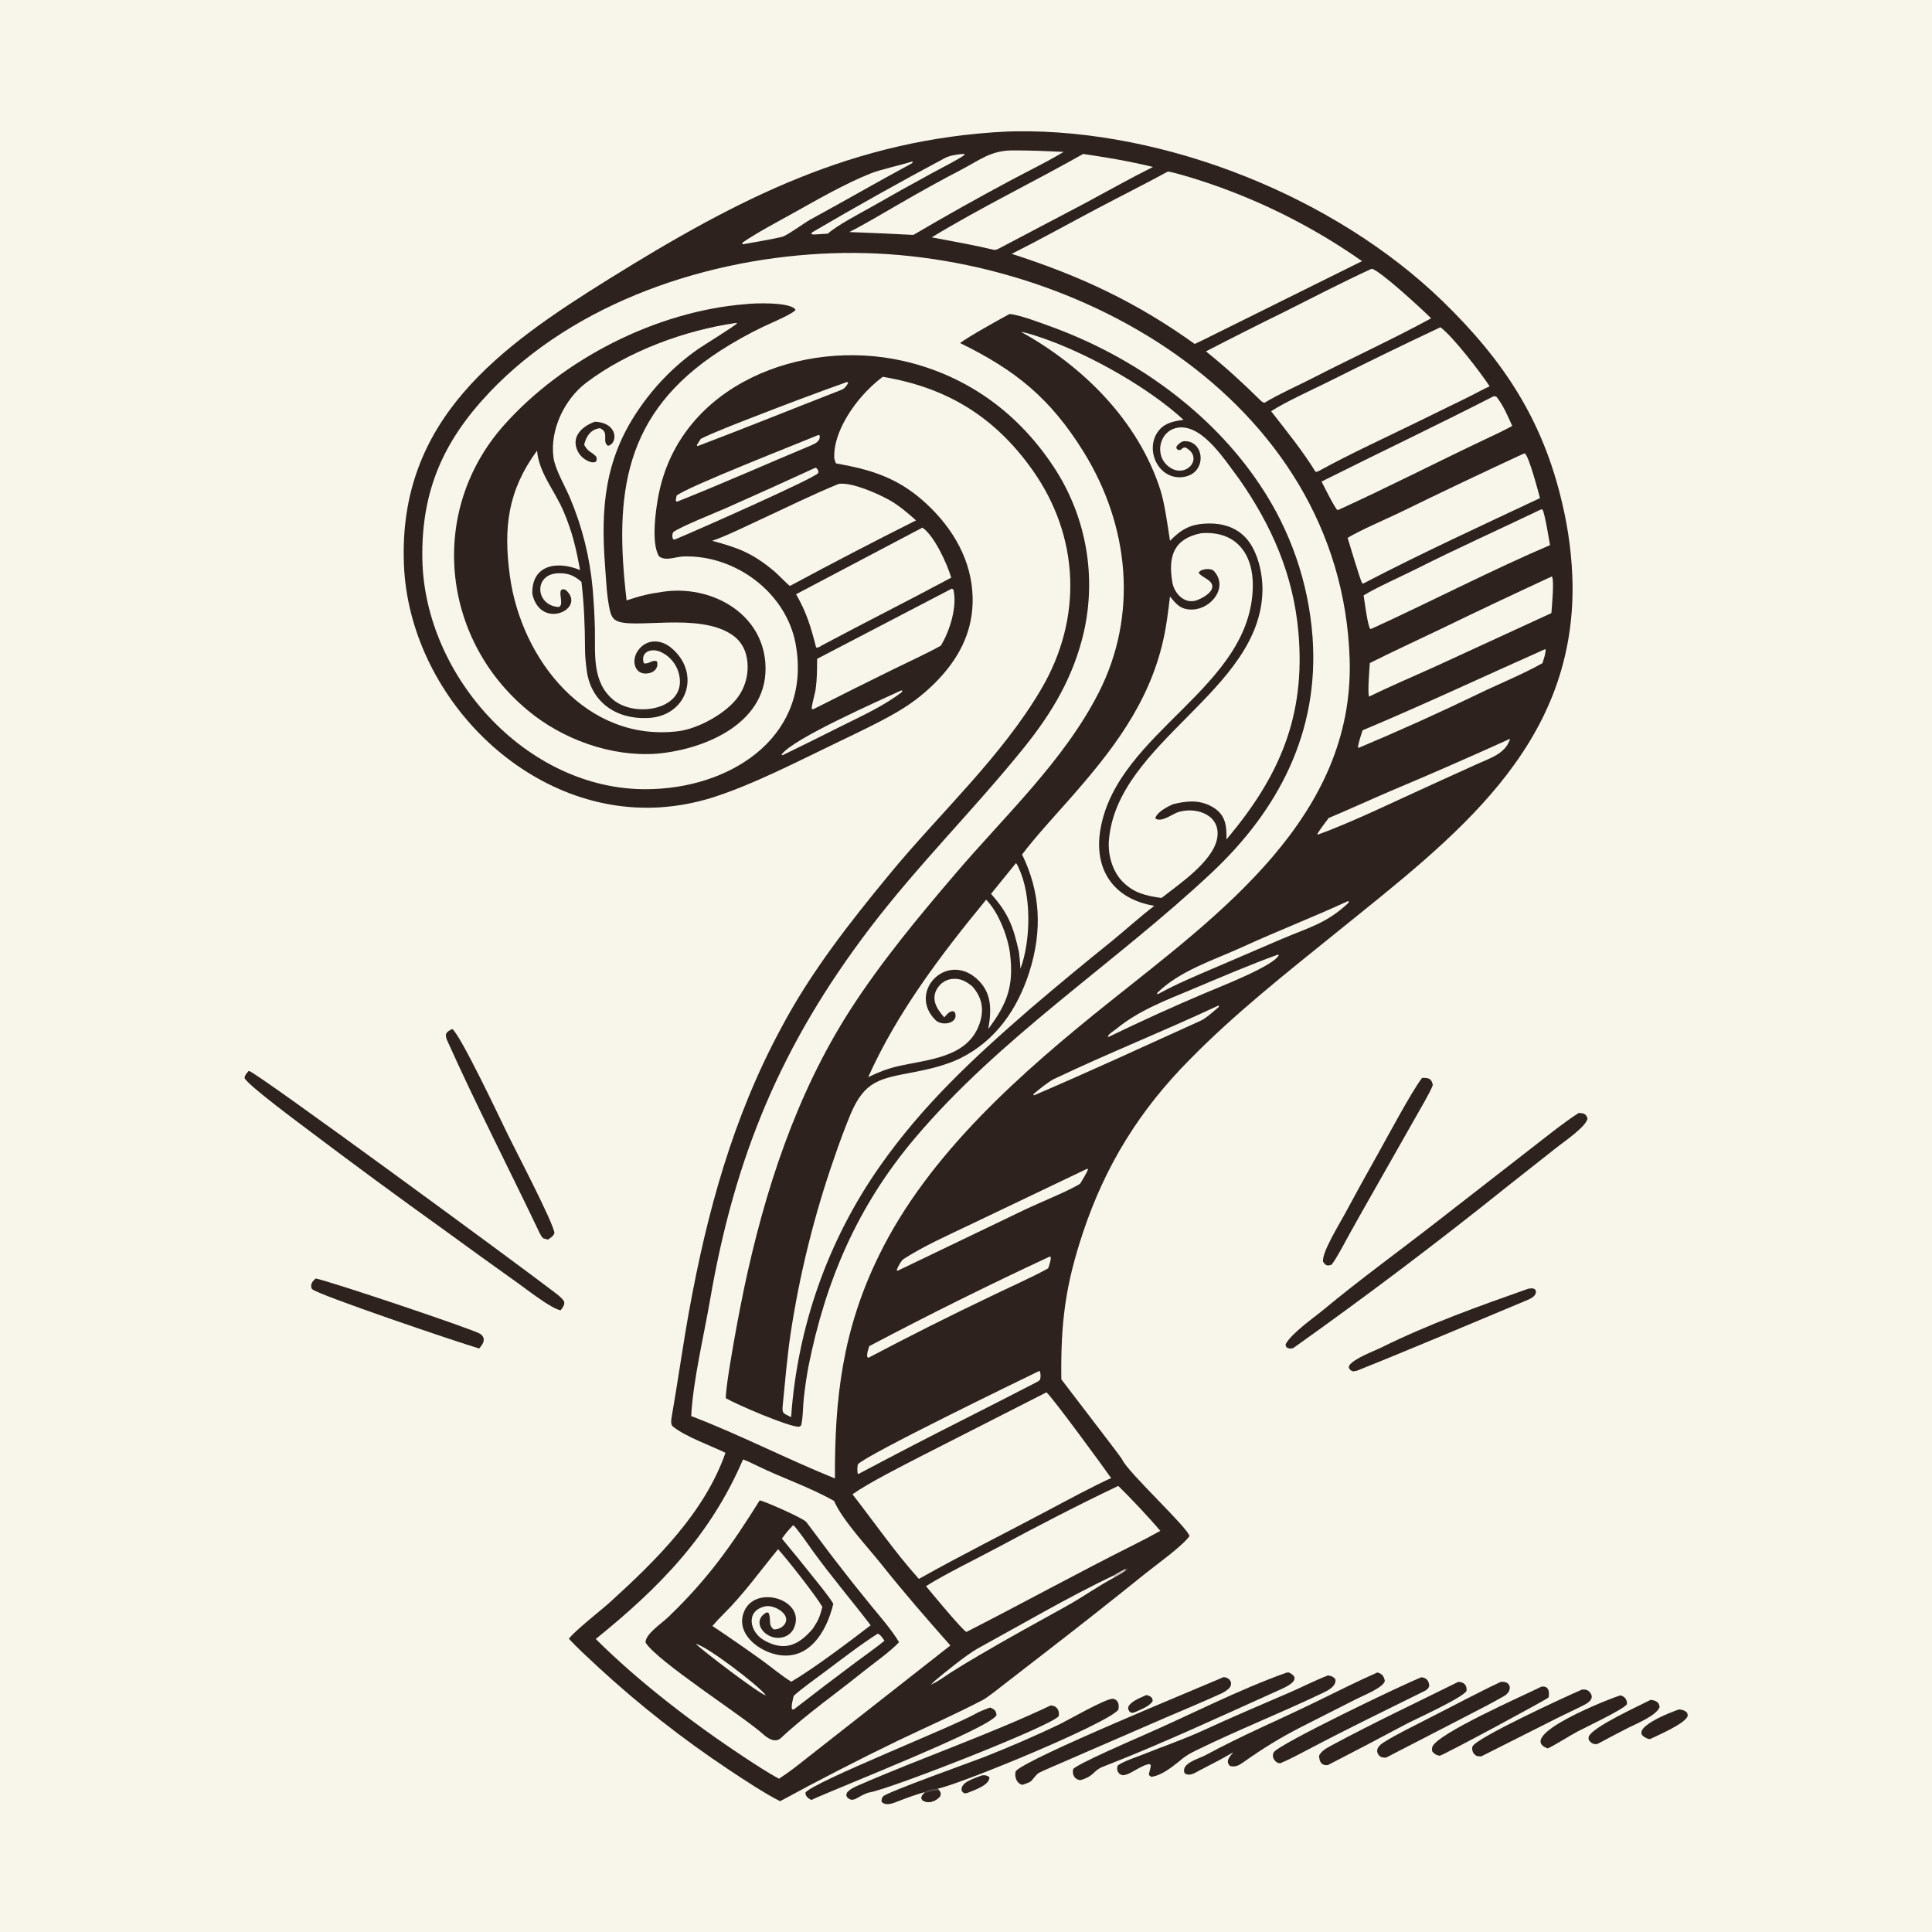
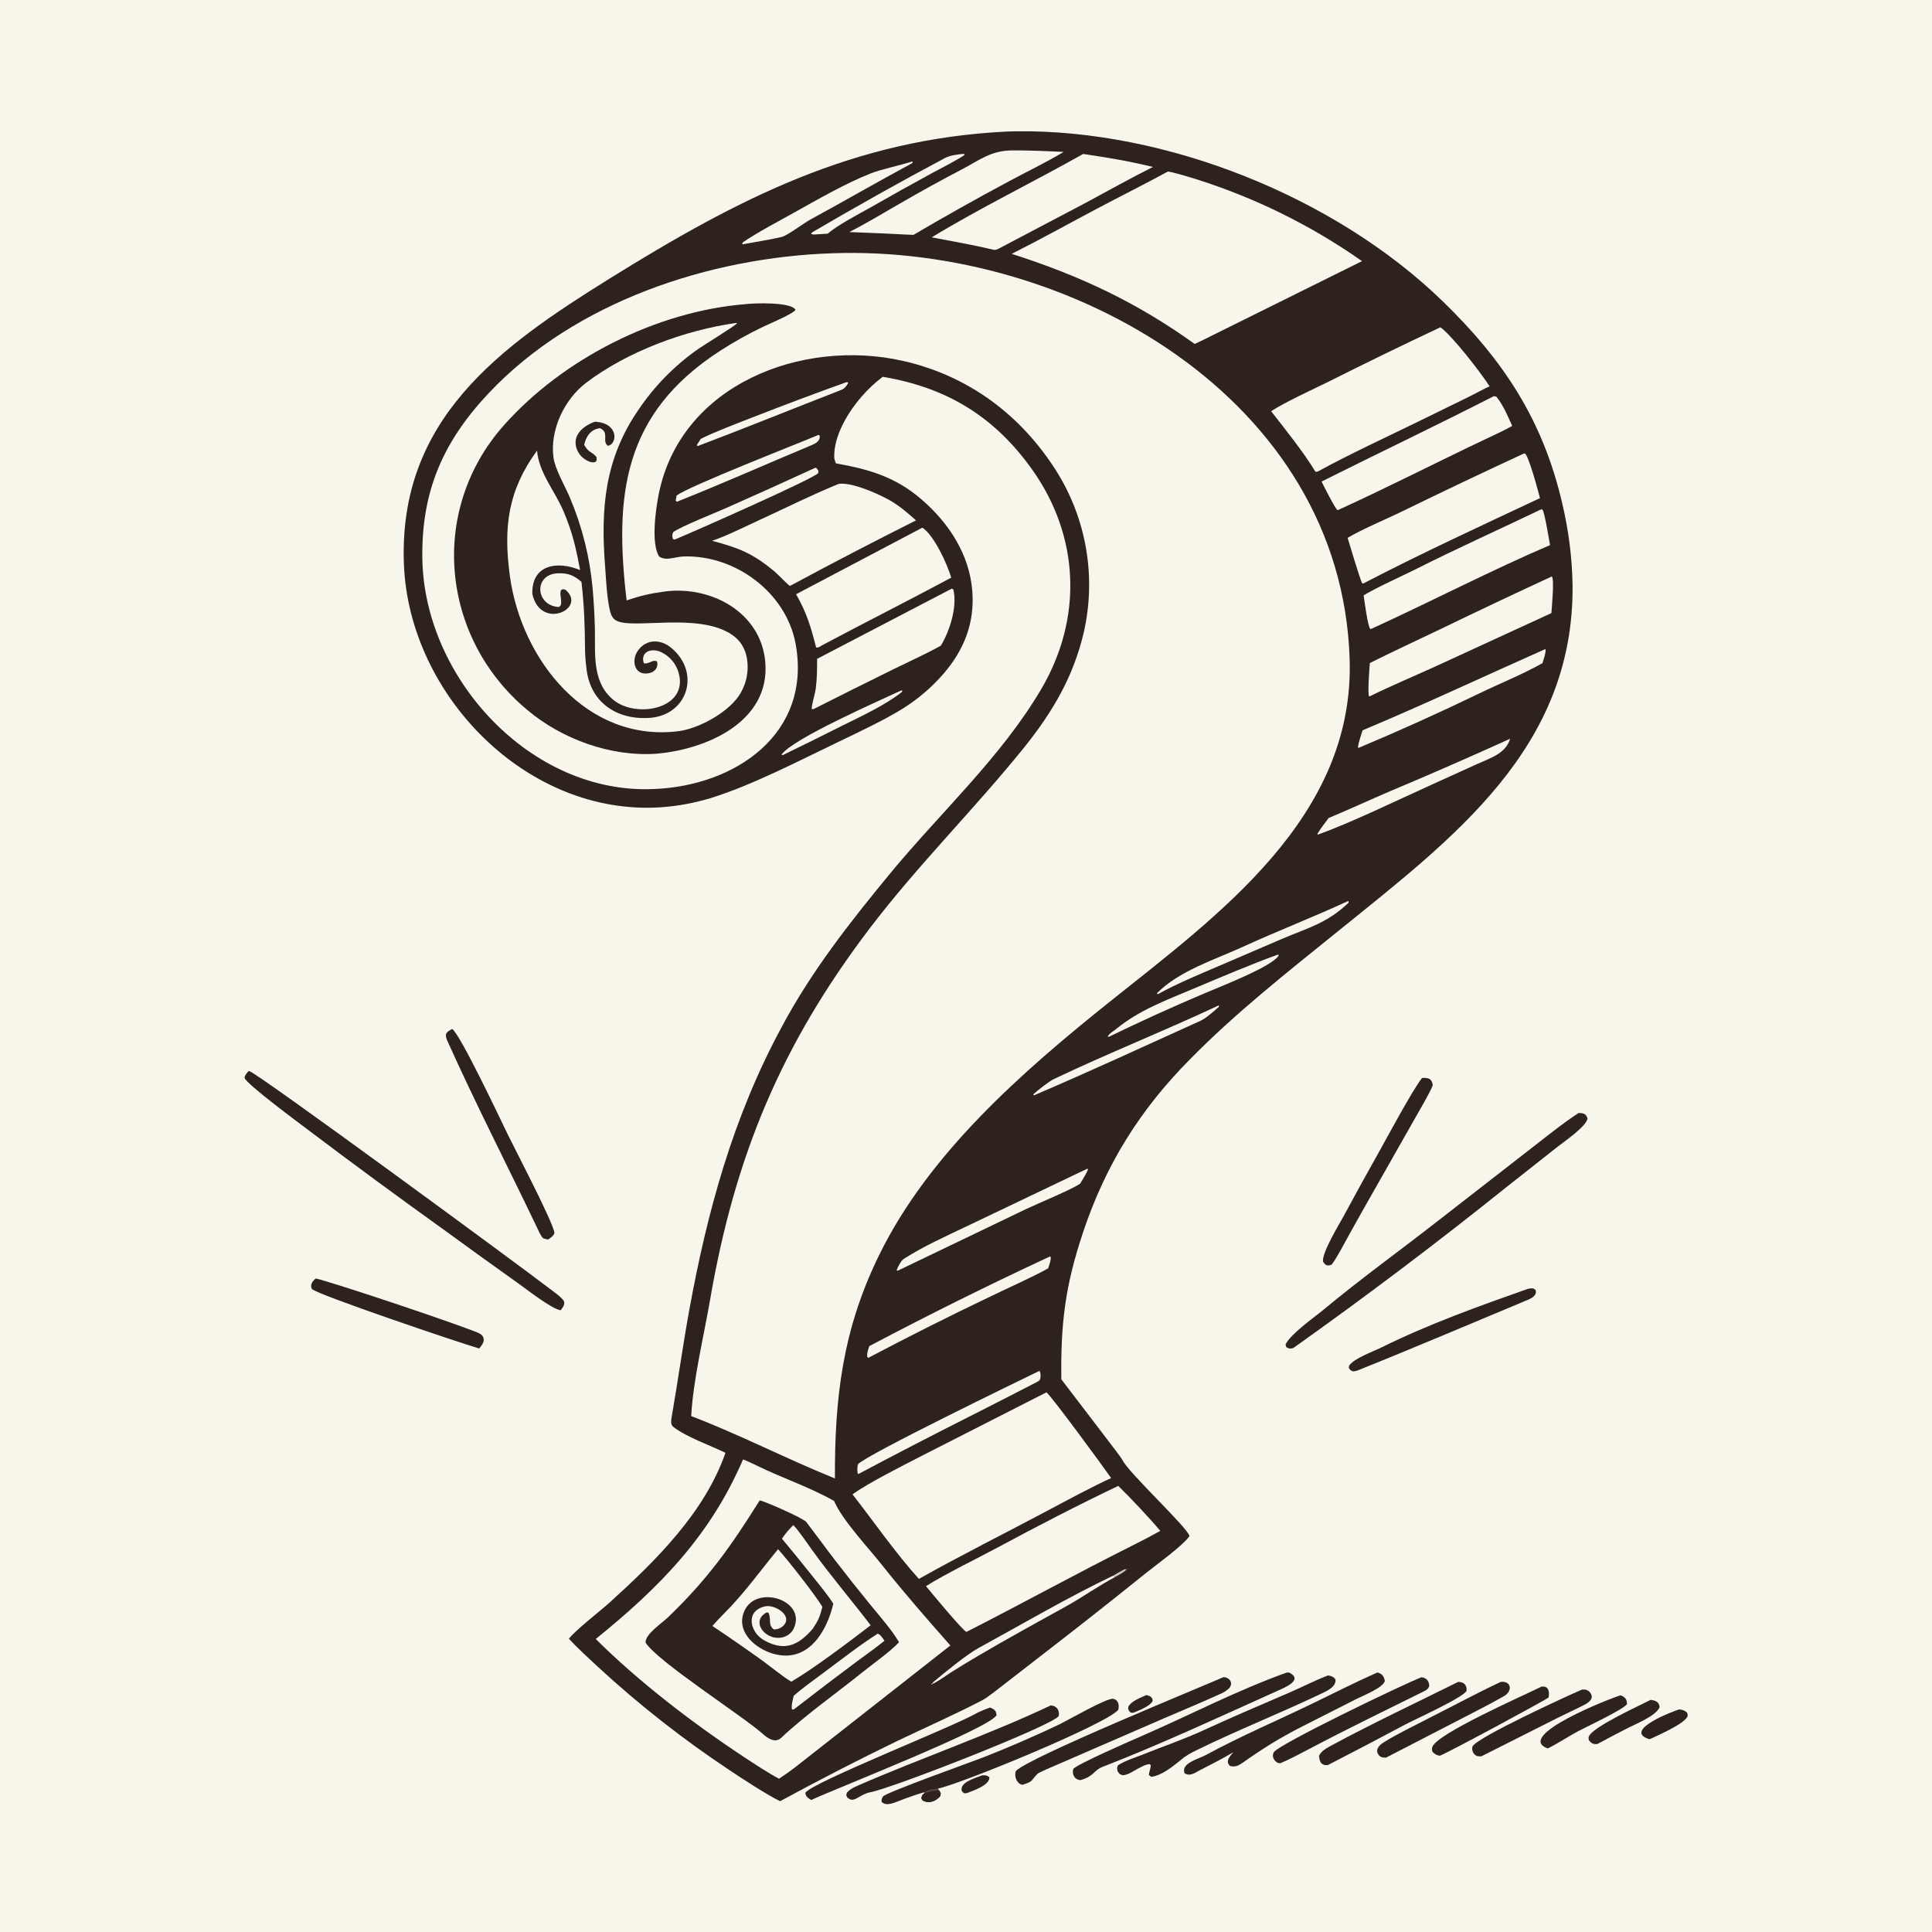
<svg xmlns="http://www.w3.org/2000/svg" version="1.1" width="1024" height="1024">
  <rect width="100%" height="100%" fill="#808080" stroke="none" />
  <svg height="1024" preserveAspectRatio="none" style="display: block;" version="1.1" viewBox="0 0 2048 2048" width="1024">
    <path d="M 0 0 L 2048 0 L 2048 2048 L 0 2048 L 0 0 z" fill="rgb(248,246,235)" transform="translate(0,0)" />
    <path d="M 1067.56 139.436 C 1070.73 139.312 1073.9 139.228 1077.07 139.185 C 1235.66 137.051 1415.11 208.539 1529.2 319.246 C 1593.86 381.988 1635.66 445.31 1656.13 534.061 C 1662.83 562.231 1666.47 591.04 1666.99 619.99 C 1668.74 792.999 1540.76 888.139 1418.85 986.727 C 1365.09 1030.2 1309.62 1073.74 1261.31 1123.04 C 1208.17 1176.57 1171.86 1235.09 1148.03 1306.49 C 1129.15 1363.1 1124.3 1402.6 1125.06 1462.16 L 1174.73 1527.18 C 1176.9 1530.04 1188.71 1545.39 1189.67 1547.42 C 1196.27 1561.37 1259.36 1619.6 1260.91 1628.35 C 1253.1 1639.17 1226.03 1658.44 1214.2 1667.94 C 1179.16 1696.19 1143.82 1724.06 1108.18 1751.55 L 1065.64 1784.49 C 1060.06 1788.8 1047.12 1799.27 1041.52 1802.19 C 1012.23 1817.43 981.828 1830.86 952.11 1845.04 C 909.885 1865.48 868.153 1886.92 826.95 1909.35 C 812.639 1902.43 785.915 1884.9 772.722 1876.04 C 723.609 1843.41 677.164 1806.93 633.826 1766.95 C 623.904 1757.69 612.09 1746.99 603.026 1737.14 C 609.54 1728.42 636.943 1707.18 646.722 1698.3 C 695.432 1654.08 746.917 1603.4 769.019 1540.05 C 753.69 1532.5 726.979 1523.13 713.509 1512.35 C 710.84 1510.21 711.399 1505.98 711.872 1502.78 C 718.469 1465.08 723.682 1427.17 730.531 1389.4 C 749.53 1284.62 777.152 1184.01 828.015 1089.82 C 859.515 1030.3 900.889 977.712 943.561 925.94 C 996.587 861.606 1061.81 802.121 1104.01 730.026 C 1147.82 655.178 1144.5 568.725 1094.27 497.944 C 1054.37 441.733 1003.71 410.773 935.731 399.432 C 927.653 405.528 920.237 412.456 913.606 420.1 C 899.344 436.388 883.583 461.816 884.329 484.974 C 884.068 485.529 885.916 491.145 886.079 491.175 C 921.404 497.491 949.298 505.516 977.225 529.714 C 1005.95 554.603 1027.78 587.901 1030.71 626.858 C 1033.24 660.581 1021.89 689.053 1000.04 714.357 C 987.989 728.22 974.007 740.275 958.521 750.149 C 940.365 761.848 909.561 776.46 889.04 786.284 C 847 806.41 797.107 832.503 752.963 846.131 C 735.723 851.337 717.95 854.578 699.982 855.792 C 558.391 864.859 433.782 736.887 428.178 598.584 C 421.939 444.648 529.664 367.766 645.785 295.568 C 782.114 210.806 904.842 147.301 1067.56 139.436 z" fill="rgb(45,34,30)" transform="translate(0,0)" />
    <path d="M 882.659 268.458 C 1133.06 259.569 1422.18 421.548 1430.69 699.022 C 1435.8 865.819 1292.35 969.232 1176.58 1061.73 C 1083.85 1135.83 984.018 1222.96 931.325 1331.68 C 893.16 1409.88 884.643 1482.28 885.071 1567.24 C 834.477 1546.82 783.776 1520.6 732.712 1501.11 C 734.664 1463.37 746.148 1416.01 752.689 1378.02 C 778.926 1225.64 828.199 1107.37 921.847 984.209 C 972.998 916.916 1032.45 858.268 1085.39 792.62 C 1115.52 755.258 1138.13 717.041 1149 669.667 C 1162.17 611.169 1151.62 549.837 1119.65 499.106 C 1082.19 440.007 1026.83 398.315 957.112 382.543 C 850.318 358.385 721.553 407.479 698.266 523.915 C 695.172 539.386 689.886 576.156 698.703 589.895 C 706.08 594.992 715.471 590.278 724.232 589.881 C 779.124 587.906 833.498 628.016 843.429 682.762 C 860.6 777.418 779.919 832.988 693.228 836.396 C 562.524 842.395 449.323 718.476 447.681 591.495 C 446.762 520.418 469.771 467.914 518.341 416.456 C 609.58 319.793 752.229 272.713 882.659 268.458 z" fill="rgb(248,246,235)" transform="translate(0,0)" />
-     <path d="M 1070.1 332.883 C 1079.79 333.339 1104.62 342.769 1114.72 346.455 C 1201.78 378.209 1283.65 436.178 1335.43 513.793 C 1367.81 561.819 1387.09 617.468 1391.36 675.233 C 1398.62 775.812 1355.45 858.537 1284.08 925.436 C 1181.42 1021.67 1060.41 1099.04 969.234 1207.19 C 909.013 1278.63 875.009 1357.78 856.851 1449.23 C 854.826 1460.28 853.356 1470.7 852.085 1481.82 C 851.072 1490.7 851.321 1503.2 849.134 1511.3 L 846.943 1512.44 C 836.249 1512.68 780.697 1488.81 769.364 1482.13 C 769.501 1472.75 772.462 1455.16 773.99 1445.48 C 778.322 1419.01 783.202 1392.62 788.628 1366.35 C 810.479 1262.75 843.765 1159.97 901.336 1070.44 C 933.679 1020.15 973.912 971.526 1012.86 926.059 C 1065 864.877 1127.75 806.624 1164.6 734.373 C 1206.88 651.468 1196.94 556.896 1148.65 478.999 C 1113.43 422.198 1076.54 392.376 1017.72 363.644 C 1026.75 356.754 1059.32 338.678 1070.1 332.883 z" fill="rgb(45,34,30)" transform="translate(0,0)" />
    <path d="M 1273.37 565.206 C 1310.96 562.381 1328.75 587.864 1328.03 622.236 C 1325.8 729.707 1185.42 775.089 1166.69 878.017 C 1158.75 921.632 1180.53 953.18 1223.65 960.197 C 1209.47 970.972 1192.67 986.084 1178.53 997.665 C 1149.33 1021.13 1120.48 1045.04 1092 1069.36 C 1032.21 1121.34 978.514 1170.92 932.629 1236.35 C 877.508 1314.94 845.307 1406.66 838.615 1502.26 C 830.641 1498.05 828.824 1499.05 829.706 1489.97 C 832.183 1465.09 834.369 1438.91 837.984 1414.22 C 847.62 1350.65 863.13 1288.1 884.317 1227.39 C 889.538 1211.96 895.236 1196.69 901.401 1181.6 C 916.79 1144.9 933.022 1143.39 969.994 1136.27 C 985.5 1133.29 1003.64 1128.86 1017.84 1121.86 C 1055.63 1103.24 1078.7 1069.46 1091.2 1030.21 C 1104.85 987.08 1103.22 946.172 1083.44 905.813 C 1097.89 886.711 1117.7 865.387 1133.69 847.242 C 1178.4 796.486 1217.82 746.168 1233.03 678.761 C 1236.77 662.163 1238.16 649.031 1240.24 632.273 C 1246.87 640.488 1251.71 646.596 1264.41 646.116 C 1284.14 645.369 1302.51 622.267 1286.68 605.192 C 1283.76 602.042 1273.28 602.604 1270.63 607.018 C 1272.78 611.336 1282.45 613.804 1284.66 619.371 C 1287.88 627.498 1273.14 635.087 1267.27 636.714 C 1254.9 640.001 1244.68 628.724 1242.74 617.271 C 1238.07 589.628 1244.11 571.109 1273.37 565.206 z" fill="rgb(248,246,235)" transform="translate(0,0)" />
    <path d="M 1082.46 351.871 C 1087.91 352.28 1104.45 358.074 1110.03 360.09 C 1157.19 377.125 1217.83 411.183 1254.62 445.058 C 1244.67 446.457 1235.51 447.95 1228.68 456.001 C 1217.73 468.908 1220.83 489.697 1233.63 500.012 C 1239.22 504.556 1246.43 506.63 1253.58 505.756 C 1280.62 502.499 1277.1 466.154 1254.91 467.741 C 1252.26 467.93 1248.46 471.179 1246.99 473.643 C 1247.45 476.503 1246.86 475.267 1249.21 477.201 C 1255.5 476.282 1250.23 475.281 1256.45 474.255 C 1276.33 484.577 1258.4 506.835 1240.9 496.021 C 1222.11 484.407 1228.5 454.731 1250.51 453.128 C 1276.03 451.268 1299.43 489.324 1313.28 507.368 C 1348.13 557.192 1371.01 609.265 1376.37 670.285 C 1384.21 759.502 1356.11 823.371 1300.07 889.881 C 1300.44 875.315 1299.28 863.251 1284.75 855.117 C 1271.11 847.48 1257.51 848.931 1243.03 852.625 C 1237.35 855.268 1225.89 861.1 1224.69 867.607 C 1231.48 872.374 1243.46 862.152 1250 860.547 C 1269.58 855.128 1294.9 864.656 1290.14 889.125 C 1285.42 913.393 1249.86 937.288 1231.23 951.894 C 1215.01 949.543 1202.31 947.01 1190.07 934.663 C 1179.14 923.625 1174.24 905.93 1175.5 890.624 C 1184.12 786.214 1336.51 732.488 1338.27 625.923 C 1338.58 607.086 1332.75 581.559 1318.69 568.196 C 1308.45 558.464 1295.31 554.73 1281.53 554.925 C 1262.63 555.192 1252.93 560.473 1240.24 573.228 C 1237.82 557.58 1234.66 533.629 1229.95 519.005 C 1206.37 445.812 1147.86 388.078 1082.46 351.871 z" fill="rgb(248,246,235)" transform="translate(0,0)" />
    <path d="M 1045.34 953.739 C 1058.39 966.838 1068.38 992.68 1070.63 1010.72 C 1074.94 1045.2 1067.68 1063.88 1047.62 1090.79 C 1051.14 1070.35 1051.79 1051.89 1034.92 1037.1 C 1002.57 1008.94 961.933 1052.08 991.773 1081.43 C 998.834 1088.37 1017.18 1084.61 1012.09 1072.73 L 1009.56 1071.86 C 1005.46 1072.7 1003.9 1075.26 1000.97 1078.47 C 992.228 1068.73 985.462 1057.17 995.632 1044.95 C 999.182 1040.74 1004.27 1038.13 1009.75 1037.68 C 1018.33 1036.94 1024.21 1040.34 1030.59 1045.5 C 1041.39 1057.57 1043.55 1070.89 1037.98 1086.17 C 1025.12 1121.45 983.167 1123.05 952.232 1130.16 C 940.279 1132.91 931.389 1136.51 920.327 1141.81 C 951.295 1072.75 997.594 1011.91 1045.34 953.739 z" fill="rgb(248,246,235)" transform="translate(0,0)" />
    <path d="M 1076.97 914.921 C 1078.38 916.577 1078.64 917.426 1079.6 919.43 C 1093.67 948.683 1092.77 996.9 1081.75 1026.96 C 1081.38 1021.04 1080.84 1015.12 1080.13 1009.22 C 1074.03 981.933 1069.12 968.458 1050.53 947.51 C 1059.28 936.6 1068.1 925.737 1076.97 914.921 z" fill="rgb(248,246,235)" transform="translate(0,0)" />
    <path d="M 790.398 322.413 C 799.014 321.269 838.547 319.882 843.27 328.41 C 841.488 332.353 814.915 343.518 809.007 346.351 C 793.351 353.852 778.181 362.325 763.585 371.723 C 660.459 438.352 651.071 524.68 664.234 636.452 C 678.481 631.638 688.593 629.222 703.31 627.197 C 752.669 620.092 806.917 648.588 811.262 702.15 C 816.385 765.308 748.644 794.372 696.247 798.936 C 647.755 802.506 595.65 783.605 558.719 752.404 C 467.326 676.012 454.097 541.258 533.835 451.172 C 596.558 380.309 696.149 329.851 790.398 322.413 z" fill="rgb(45,34,30)" transform="translate(0,0)" />
    <path d="M 780.163 342.361 L 781.39 342.586 C 779.99 344.997 745.791 365.985 739.962 370.034 C 714.973 387.576 693.432 409.574 676.42 434.926 C 641.059 486.715 636.681 538.766 641.383 599.739 C 642.518 614.455 643.051 630.334 646.009 644.773 C 647.042 649.816 648.312 655.122 653.172 657.821 C 670.766 667.591 740.514 648.657 776.075 672.943 C 784.638 678.791 789.791 687.077 791.639 697.255 C 794.255 711.56 791.057 726.316 782.754 738.254 C 770.271 756.104 740.251 772.368 719.458 775.048 C 622.049 787.384 552.591 699.443 540.486 610.515 C 533.5 559.194 538.307 519.958 569.29 477.705 C 571.439 501.803 588.093 519.916 597.573 542.47 C 606.985 564.863 610.574 580.778 614.889 604.313 C 590.865 594.216 563.32 598.436 564.292 629.695 C 573.22 668.861 622.748 644.956 599.466 625.229 C 595.986 624.366 597.528 624.112 594.631 625.586 C 592.911 630.298 595.614 634.311 594.618 641.141 C 593.818 642.167 593.265 643.536 591.957 643.444 C 567.215 641.703 565.465 608.263 591.923 607.689 C 602.381 607.462 608.632 610.006 616.377 616.83 C 619.136 640.558 620.017 663.255 620.13 687.136 C 620.168 695.088 620.883 702.568 621.881 710.305 C 626.234 744.068 652.936 762.383 685.739 761.14 C 728.469 760.237 743.881 713.394 711.39 686.626 C 700.279 677.472 685.407 677.17 676.55 689.272 C 668.29 700.267 672.832 717.398 688.806 713.422 C 694.595 711.981 698.102 706.92 696.495 701.171 C 691.527 698.681 687.93 704.423 682.517 703.092 C 678.452 691.271 690.305 685.859 701.703 691.709 C 710.099 695.961 716.404 703.444 719.169 712.44 C 730.976 751.201 674.711 762.26 650.042 741.785 C 627.149 722.783 631.192 692.273 630.606 666.502 C 630.247 652.384 629.461 638.279 628.248 624.208 C 625.328 591.134 617.271 558.717 604.369 528.124 C 599.143 515.472 588.44 497.693 586.713 484.986 C 582.758 455.876 598.159 423.312 621.472 405.653 C 665.346 372.42 726.383 349.939 780.163 342.361 z" fill="rgb(248,246,235)" transform="translate(0,0)" />
    <path d="M 630.564 447.053 C 655.988 448.114 654.729 470.693 644.492 472.561 C 637.572 467.951 646.482 458.513 636.053 453.917 C 626.204 454.968 621.214 462.712 619.249 471.54 L 620.109 472.955 C 624.213 479.834 627.374 478.694 632.269 484.405 C 632.524 488.627 633.193 486.992 631.127 489.79 C 628.293 490.503 626.521 490.051 623.818 488.923 C 618.302 486.599 613.934 482.181 611.671 476.64 C 605.718 461.907 617.822 451.6 630.564 447.053 z" fill="rgb(45,34,30)" transform="translate(0,0)" />
    <path d="M 787.664 1547.04 C 792.227 1548.74 797.969 1551.5 802.356 1553.65 C 828.842 1566.65 858.571 1576.52 884.134 1591.06 C 892.901 1611.46 920.056 1640.19 934.34 1658.21 C 957.792 1687.79 982.461 1716.02 1007.42 1744.28 L 842.005 1874.08 C 836.362 1878.37 831.739 1881.59 825.807 1885.48 C 815.087 1879.96 799.06 1869.39 788.895 1862.68 C 735.176 1827.26 677.047 1782.78 631.523 1737.39 C 699.418 1682.56 752.993 1627.75 787.664 1547.04 z" fill="rgb(248,246,235)" transform="translate(0,0)" />
    <path d="M 805.31 1590.47 C 810.525 1591.29 851.673 1609.42 854.726 1613.41 C 864.573 1626.29 875.677 1641.59 885.767 1654.62 C 897.834 1670.33 910.139 1685.85 922.679 1701.18 C 931.899 1712.46 946.171 1728.74 952.997 1740.83 C 944.036 1750.57 925.333 1763.71 914.615 1772.36 C 886.362 1795.15 854.199 1817.58 827.845 1842.37 C 821.586 1847.95 813.891 1842.79 808.722 1838.13 C 788.176 1819.59 696.428 1760.96 684.303 1741.16 C 684.175 1732.02 700.795 1721.45 708.592 1713.95 C 750.266 1673.9 775.197 1638.68 805.31 1590.47 z" fill="rgb(45,34,30)" transform="translate(0,0)" />
    <path d="M 840.844 1616.71 C 844.527 1619.45 857.727 1638.74 861.556 1644.04 C 881.1 1671.09 902.742 1696.39 922.945 1722.86 C 900.762 1739.94 861.505 1769.51 838.755 1782.67 C 829.067 1776.74 817.684 1767.28 808.227 1760.37 C 790.77 1747.8 773.084 1735.54 755.179 1723.61 C 758.642 1719.53 762.892 1715.02 766.703 1711.25 C 788.266 1689.94 805.596 1665.5 824.795 1642.21 C 834.361 1652.65 865.352 1692.1 871.736 1703.36 C 869.105 1713.81 867.512 1717.61 861.543 1726.57 C 846.729 1743.87 831.601 1751.2 809.686 1738.59 C 794.603 1729.91 789.923 1707.34 811.212 1702.77 C 821.377 1700.58 841.512 1712.93 829.961 1723.73 C 827.612 1725.93 823.446 1727.52 820.139 1727.16 C 813.7 1722.18 818.043 1717 814.628 1709.57 L 812.726 1709.21 C 794.172 1718.93 813.023 1741.59 831.598 1735.02 C 835.998 1733.48 839.582 1730.21 841.526 1725.98 C 855.64 1695.08 797.496 1677.79 787.714 1711.32 C 781.791 1731.66 801.897 1747.88 819.421 1752.96 C 856.372 1763.67 876.295 1729.84 883.348 1700.04 C 878.831 1692.42 867.52 1678.65 861.817 1671.52 C 851.007 1657.87 840.016 1644.36 828.845 1631 C 833.357 1624.79 835.5 1622.22 840.844 1616.71 z" fill="rgb(248,246,235)" transform="translate(0,0)" />
    <path d="M 930.388 1731.8 C 933.301 1732.48 935.814 1736.77 937.587 1739.24 C 929.092 1746.33 916.768 1754.86 907.552 1761.78 C 886.077 1777.79 864.759 1794.01 843.603 1810.44 L 841.039 1812.28 L 839.506 1811.93 C 838.615 1807.88 840.401 1801.99 841.33 1797.71 C 848.559 1790.96 865.009 1779.11 873.443 1772.85 C 891.446 1759.47 911.586 1743.67 930.388 1731.8 z" fill="rgb(248,246,235)" transform="translate(0,0)" />
-     <path d="M 737.627 1742.71 C 747.626 1743.64 805.581 1787.69 811.969 1797.34 C 803.337 1794.62 745.211 1749.96 737.627 1742.71 z" fill="rgb(248,246,235)" transform="translate(0,0)" />
    <path d="M 1238 181.861 C 1242.36 182.052 1263.25 188.446 1268.69 190.172 C 1331.13 209.959 1390.19 239.178 1443.8 276.817 L 1275.35 360.376 L 1266.44 364.604 C 1204.43 320.194 1145.04 292.387 1072.45 269.09 C 1102.96 253.767 1132.96 237.024 1163.16 221.049 C 1188.02 207.895 1213.32 195.273 1238 181.861 z" fill="rgb(248,246,235)" transform="translate(0,0)" />
    <path d="M 1109.26 1475.95 C 1114.2 1479.29 1171.17 1557.06 1177.86 1566.83 C 1161.29 1574.14 1128.94 1591.49 1112.28 1600.37 C 1067.16 1624.42 1018.42 1648.7 974.07 1673.71 C 949.687 1646.74 926.231 1612.97 903.666 1584 C 921.764 1571.28 955.941 1554.21 975.914 1543.84 L 1109.26 1475.95 z" fill="rgb(248,246,235)" transform="translate(0,0)" />
    <path d="M 1526.87 346.909 C 1539.83 356.201 1570.23 395.785 1579.05 409.525 C 1572.54 412.373 1563.52 417.448 1556.68 420.809 L 1504.13 446.528 C 1470.24 463.127 1430.79 481.239 1398.32 499.095 C 1396.01 500.203 1396.76 500.107 1394.42 500.013 C 1381.34 478.602 1363.04 455.907 1347.44 435.932 C 1361.92 426.361 1392.26 412.54 1408.37 404.559 C 1447.63 384.858 1487.14 365.64 1526.87 346.909 z" fill="rgb(248,246,235)" transform="translate(0,0)" />
-     <path d="M 1454.08 284.868 C 1462.86 286.666 1507.81 328.129 1517.07 337.441 C 1476.5 359.52 1434.12 378.882 1393.05 399.983 C 1376.32 408.583 1356.19 417.425 1340.41 426.974 C 1338.29 426.581 1337.05 425.303 1335.33 423.613 C 1316.37 404.926 1299.16 389.193 1278.35 372.474 C 1306.16 358.076 1334.13 343.976 1362.25 330.178 C 1392.4 315.008 1423.46 298.922 1454.08 284.868 z" fill="rgb(248,246,235)" transform="translate(0,0)" />
    <path d="M 1185.39 1575.13 C 1198.48 1587.87 1218.29 1608.88 1229.96 1622.79 C 1220.61 1628.01 1211.28 1632.88 1201.71 1637.67 C 1142.17 1667.49 1083.78 1699.64 1024.5 1729.9 C 1020.56 1728.65 986.624 1687.5 981.581 1681.4 C 1002.02 1668.46 1035.86 1652.06 1057.85 1640.24 C 1099.67 1617.77 1142.52 1595.53 1185.39 1575.13 z" fill="rgb(248,246,235)" transform="translate(0,0)" />
    <path d="M 889.074 512.937 C 902.864 510.964 929.903 523.03 941.993 529.649 C 952.444 535.37 962.158 543.688 971.029 551.622 C 926.136 574.165 881.561 597.334 837.315 621.122 C 835.181 619.897 824.279 608.51 820.928 605.716 C 797.6 586.273 783.005 580.824 754.865 573.27 C 768.971 568.642 791.485 557.47 805.451 551.042 C 833.106 538.315 860.865 524.442 889.074 512.937 z" fill="rgb(248,246,235)" transform="translate(0,0)" />
    <path d="M 1615.27 480.8 L 1616.49 480.759 C 1620.72 483.686 1630.51 520.6 1632.45 528.004 C 1572.04 556.445 1504.2 587.662 1445.39 618.42 L 1444.03 618.457 C 1441.94 615.151 1430.48 576.442 1428.53 570.157 C 1441.4 562.216 1469.9 550.039 1484.57 542.955 C 1527.92 521.778 1571.49 501.059 1615.27 480.8 z" fill="rgb(248,246,235)" transform="translate(0,0)" />
    <path d="M 977.764 559.318 C 990.366 567.745 1003.97 597.617 1008.35 612.321 C 962.768 636.83 916.864 659.791 871.426 684.044 C 868.034 685.995 868.551 686.37 865.154 686.434 C 859.406 664.198 855.318 649.989 843.889 629.898 L 977.764 559.318 z" fill="rgb(248,246,235)" transform="translate(0,0)" />
    <path d="M 1148.17 163.209 C 1175.29 167.215 1195.63 170.597 1222.19 176.966 C 1197.91 189.109 1173.87 202.658 1149.95 215.508 L 1058.33 263.728 C 1056.96 264.377 1055.18 265.2 1053.6 264.825 C 1031.76 259.62 1009.72 255.845 987.672 251.592 C 1040.31 219.627 1095.15 193.155 1148.17 163.209 z" fill="rgb(248,246,235)" transform="translate(0,0)" />
    <path d="M 1633.65 539.951 L 1635.08 540.186 C 1637.4 543.189 1642.11 572.442 1643.1 577.849 C 1582.33 603.746 1515.65 638.278 1454.3 666.317 L 1452.58 666.776 C 1449.8 663.805 1446.4 636.846 1445.5 631.105 C 1460.49 622.058 1485.69 610.962 1501.82 602.841 C 1545.26 580.975 1589.83 560.97 1633.65 539.951 z" fill="rgb(248,246,235)" transform="translate(0,0)" />
    <path d="M 1009.08 623.906 L 1010.65 625.076 C 1014.93 643.183 1006.81 668.741 997.365 684.408 C 981.96 693 964.241 700.976 948.182 708.872 C 919.474 722.986 890.849 737.268 862.307 751.715 L 860.493 751.711 C 859.935 748.669 864.014 735.331 864.687 730.251 C 866.169 719.065 866.141 709.553 866.165 698.393 L 1009.08 623.906 z" fill="rgb(248,246,235)" transform="translate(0,0)" />
    <path d="M 1583.5 419.955 C 1584.82 419.97 1585.05 420.211 1586.37 420.647 C 1593.84 430.169 1598.04 440.545 1603.02 451.505 C 1593.64 456.711 1584.13 461.047 1574.44 465.633 C 1522.41 490.252 1470.79 516.812 1418.43 540.631 L 1417.72 540.673 C 1414.82 538.406 1403.47 515.425 1400.89 510.468 C 1461.31 480.204 1523.68 450.579 1583.5 419.955 z" fill="rgb(248,246,235)" transform="translate(0,0)" />
    <path d="M 1644.99 611.059 C 1647.9 614.01 1644.9 644.545 1644.53 649.914 L 1521.36 706.575 C 1497.88 717.235 1474.57 726.994 1451.38 738.41 C 1449.42 735.405 1451.75 708.304 1452.07 702.874 C 1476.02 690.787 1501.67 679.055 1526.02 667.349 C 1565.51 648.233 1605.17 629.469 1644.99 611.059 z" fill="rgb(248,246,235)" transform="translate(0,0)" />
    <path d="M 1071.46 159.459 C 1090.61 159.286 1108.41 160.148 1127.51 161.046 C 1109.28 171.95 1088.06 182.218 1069.14 192.394 C 1035.13 210.579 1001.51 229.452 968.27 249.001 L 959.328 248.578 C 939.65 247.557 919.964 246.691 900.273 245.981 C 917.996 237 936.428 225.802 953.773 215.845 C 975.681 203.127 997.871 190.898 1020.32 179.169 C 1038.77 169.412 1050 160.107 1071.46 159.459 z" fill="rgb(248,246,235)" transform="translate(0,0)" />
    <path d="M 1637.95 688.116 L 1638.43 688.9 C 1638.51 692.835 1636.29 698.984 1635.09 702.983 C 1613.13 715.263 1590.71 724.128 1568.38 734.911 C 1525.7 755.528 1483.73 774.486 1440 792.839 L 1439.51 792.125 C 1439.93 787.526 1442.89 778.9 1444.35 774.168 C 1508.59 747.264 1574.08 716.474 1637.95 688.116 z" fill="rgb(248,246,235)" transform="translate(0,0)" />
    <path d="M 1600.77 783.116 C 1596.14 799.003 1579.21 803.773 1565.68 809.961 L 1518.04 831.596 C 1483.66 847.093 1431.23 872.601 1396.81 884.761 L 1396.6 883.701 C 1400.1 878.062 1404.42 872.505 1408.38 867.156 C 1430.03 858.075 1451.92 848 1473.59 838.709 C 1516.24 820.77 1558.64 802.238 1600.77 783.116 z" fill="rgb(248,246,235)" transform="translate(0,0)" />
    <path d="M 967.008 171.189 L 967.589 171.68 L 966.725 173.096 C 930.402 192.625 895.241 213.04 859.072 232.702 C 852.353 236.354 834.559 249.706 828.828 251.114 C 817.103 253.995 799.793 256.611 787.477 258.926 L 786.753 258.546 L 787.397 256.951 C 802.276 246.692 824.388 235.064 840.612 226.016 C 866.209 211.743 896.016 194.491 923.133 183.776 C 933.899 179.522 954.243 175.245 967.008 171.189 z" fill="rgb(248,246,235)" transform="translate(0,0)" />
    <path d="M 1112.99 1331.91 L 1113.77 1332.54 C 1114.31 1335.67 1112.14 1341.16 1111.11 1344.47 C 1094.92 1353.63 1067.95 1365.51 1050.04 1374.25 C 1006.38 1395.08 963.155 1416.8 920.387 1439.39 L 919.278 1438.16 C 918.823 1434.38 920.339 1430.69 921.451 1426.96 C 984.49 1393.67 1048.36 1361.98 1112.99 1331.91 z" fill="rgb(248,246,235)" transform="translate(0,0)" />
    <path d="M 1152.37 1238.97 L 1153.36 1239.22 C 1152.91 1242.07 1146.84 1251.63 1144.99 1254.76 C 1134.71 1261.56 1101.35 1275.17 1087.63 1281.68 L 951.57 1347.03 L 950.538 1346.59 C 951.33 1343.55 955.211 1336.31 957.891 1334.58 C 979.15 1320.89 1004.17 1309.76 1026.94 1298.88 L 1152.37 1238.97 z" fill="rgb(248,246,235)" transform="translate(0,0)" />
    <path d="M 1101.95 1453.14 C 1103.29 1455.43 1103.26 1459.33 1102.64 1461.89 C 1102.27 1463.4 1100.16 1464.48 1098.66 1465.25 C 1074.84 1477.59 1050.87 1489.81 1026.94 1501.93 C 987.712 1521.71 948.692 1541.91 909.892 1562.53 L 909.143 1561.87 C 908.663 1557.43 908.753 1556.79 909.313 1552.3 C 918.023 1542.24 1081.25 1463.16 1101.95 1453.14 z" fill="rgb(248,246,235)" transform="translate(0,0)" />
    <path d="M 1429.2 955.085 L 1429.6 955.477 L 1429.55 956.915 C 1406.68 978.646 1387.49 983.155 1359.05 995.215 L 1290.23 1024.76 C 1268.24 1034.2 1248.12 1042.48 1227.13 1053.99 L 1226.41 1052.87 C 1249.99 1029.08 1287.27 1017.48 1316.87 1003.94 C 1353.83 987.024 1392.41 972.067 1429.2 955.085 z" fill="rgb(248,246,235)" transform="translate(0,0)" />
    <path d="M 1354.39 1011.99 L 1355.59 1012.44 C 1350.43 1024.03 1291.16 1046.76 1277.34 1052.75 C 1242.96 1067.31 1208.97 1082.75 1175.39 1099.07 L 1174.23 1098.83 C 1175.7 1095.48 1180.46 1093.03 1183.38 1090.63 C 1207.16 1071.05 1235.98 1060.32 1264.1 1048.5 C 1293.89 1035.99 1324.04 1023.04 1354.39 1011.99 z" fill="rgb(248,246,235)" transform="translate(0,0)" />
    <path d="M 1291.4 1065.99 L 1292.18 1066.12 L 1291.97 1067.38 C 1287.35 1071.39 1278.49 1079.39 1272.93 1081.91 C 1214.38 1108.46 1155.43 1135.69 1096.38 1160.97 L 1095.78 1160.89 L 1095.35 1159.99 C 1100.24 1155.61 1111.72 1146.42 1117.55 1143.65 C 1174.67 1116.46 1234.16 1092.85 1291.4 1065.99 z" fill="rgb(248,246,235)" transform="translate(0,0)" />
    <path d="M 864.285 495.842 L 865.541 496.232 C 867.847 499.609 867.486 497.875 867.408 501.395 C 863.906 506.869 733.619 564.398 716.242 571.514 L 714.457 572.07 L 713.171 571.042 C 712.446 567.348 712.4 567.615 713.625 564.066 C 721.502 558.244 758.737 543.368 769.713 538.549 C 801.333 524.528 832.858 510.292 864.285 495.842 z" fill="rgb(248,246,235)" transform="translate(0,0)" />
    <path d="M 1018.61 163.358 L 1022.23 163.216 L 1022.48 164.158 C 1017.51 168.215 995.558 179.418 989.093 182.899 C 966.741 195.044 944.525 207.437 922.45 220.078 C 910.26 226.934 887.319 238.929 877.468 247.691 L 863.371 248.57 C 861.211 248.531 861.892 248.596 859.813 247.948 C 860.197 247.388 860.581 246.828 860.966 246.267 C 907.237 219.137 954.283 192.73 1001.63 167.559 C 1007.06 164.671 1013.66 164.034 1018.61 163.358 z" fill="rgb(248,246,235)" transform="translate(0,0)" />
    <path d="M 867.724 460.991 L 868.866 461.741 C 869.847 467.354 864.572 470.116 859.897 472.067 C 812.509 491.837 765.072 512.98 717.377 531.929 L 716.314 530.494 L 717.206 525.445 C 726.823 516.635 848.278 469.283 867.724 460.991 z" fill="rgb(248,246,235)" transform="translate(0,0)" />
    <path d="M 1180.17 1670.19 L 1181.97 1671.76 C 1165.15 1680.58 1147.87 1692.89 1131.16 1702.18 C 1099.52 1719.76 1067.95 1736.92 1036.76 1755.34 C 1027.13 1760.97 1017.6 1766.77 1008.18 1772.75 C 1001.76 1776.88 993.621 1782.9 986.991 1785.8 L 988.2 1784.08 L 989.152 1785.07 L 988.917 1783.44 C 999.911 1774.11 1024.79 1753.81 1036.74 1747.27 C 1083.64 1721.61 1132.08 1693.18 1180.17 1670.19 z" fill="rgb(248,246,235)" transform="translate(0,0)" />
    <path d="M 897.611 405.003 C 898.604 405.138 898.033 404.954 899.147 405.942 C 897.274 409.145 895.382 411.924 891.778 413.324 C 841.301 432.933 790.175 453.679 739.596 472.824 L 739.099 472.699 L 738.762 471.575 L 742.86 465.216 C 754.541 459.014 785.489 447.184 798.413 442.162 C 831.295 429.289 864.364 416.901 897.611 405.003 z" fill="rgb(248,246,235)" transform="translate(0,0)" />
    <path d="M 955.317 731.895 L 956.565 732.12 L 956.116 733.482 C 938.001 747.799 912.48 759.439 891.466 769.916 C 870.897 780.272 850.257 790.486 829.548 800.559 C 829.182 800.349 828.816 800.138 828.45 799.928 C 840.056 783.115 931.711 742.961 955.317 731.895 z" fill="rgb(248,246,235)" transform="translate(0,0)" />
    <path d="M 1180.17 1670.19 C 1184.23 1667.82 1188.48 1665.17 1192.75 1663.27 L 1194 1664.17 C 1195.31 1662.99 1195.04 1663.63 1195.29 1662.51 C 1193.17 1665.8 1185.74 1669.61 1181.97 1671.76 L 1180.17 1670.19 z" fill="rgb(204,199,196)" transform="translate(0,0)" />
    <path d="M 263.515 1135.35 C 263.786 1135.38 264.061 1135.39 264.329 1135.44 C 272.475 1137.08 552.715 1342.91 582.706 1366.08 C 586.029 1368.64 596.566 1375.87 597.909 1379.71 C 599.072 1383.03 596.16 1386.52 594.336 1388.91 C 585.56 1388.07 558.367 1366.85 549.677 1360.66 C 522.84 1341.53 496.105 1322.26 469.472 1302.84 C 421.94 1268.78 374.833 1234.13 328.16 1198.9 C 318.682 1191.7 260.94 1149.05 259.245 1142.62 C 259.647 1139.41 261.416 1137.9 263.515 1135.35 z" fill="rgb(45,34,30)" transform="translate(0,0)" />
    <path d="M 1673.55 1179.76 C 1678.96 1180.04 1681.15 1180.57 1682.87 1185.63 C 1681.33 1194.3 1658.38 1209.91 1650.86 1215.81 L 1598.92 1256.78 C 1524.61 1316.41 1448.56 1373.85 1370.87 1429.03 C 1367.02 1429.92 1366.3 1429.59 1363.58 1428.07 C 1363.16 1426.88 1362.43 1425.65 1363 1424.62 C 1369.38 1412.99 1393.1 1396.55 1402.87 1388.43 C 1442.25 1355.7 1483.55 1325.96 1523.77 1294.56 L 1619.75 1219.93 C 1634.42 1208.63 1658.41 1189.22 1673.55 1179.76 z" fill="rgb(45,34,30)" transform="translate(0,0)" />
    <path d="M 979.897 1899.8 C 970.262 1902.55 961.683 1905.68 952.364 1909.3 C 946.869 1911.44 939.159 1914.81 934.556 1910.06 C 934.379 1907.85 934.63 1906.11 936.076 1904.3 C 939.588 1899.92 1029.77 1867.8 1043.99 1862.23 C 1070.45 1851.78 1096.56 1840.44 1122.27 1828.25 C 1131.31 1823.92 1173.23 1799.74 1179.89 1800.8 C 1182.33 1801.19 1183.8 1802.31 1184.95 1804.44 C 1186.21 1806.78 1185.99 1809.9 1185.48 1812.37 C 1174.31 1826.98 1019.55 1890.7 993.894 1896.11 L 995.653 1898.08 C 997.717 1901.89 997.443 1899.94 996.558 1904.13 C 992.004 1909.58 983.804 1912.54 977.623 1908.18 C 976.225 1904.97 976.434 1906.69 977.778 1902.78 L 979.744 1900.99 L 979.897 1899.8 z" fill="rgb(45,34,30)" transform="translate(0,0)" />
    <path d="M 979.897 1899.8 C 983.599 1896.86 989.372 1896.49 993.894 1896.11 L 995.653 1898.08 C 997.717 1901.89 997.443 1899.94 996.558 1904.13 C 992.004 1909.58 983.804 1912.54 977.623 1908.18 C 976.225 1904.97 976.434 1906.69 977.778 1902.78 L 979.744 1900.99 L 979.897 1899.8 z" fill="rgb(45,34,30)" transform="translate(0,0)" />
    <path d="M 979.897 1899.8 C 983.599 1896.86 989.372 1896.49 993.894 1896.11 L 995.653 1898.08 C 989.772 1897.71 985.354 1899.37 979.744 1900.99 L 979.897 1899.8 z" fill="rgb(80,69,68)" transform="translate(0,0)" />
    <path d="M 1407.76 1776.02 C 1411.48 1776.68 1413.37 1777.24 1415.65 1780.28 C 1416.45 1786.99 1409.09 1791.25 1403.61 1793.89 C 1359.07 1815.35 1312.94 1833.42 1268.53 1855.2 C 1262.07 1858.37 1256.85 1861.12 1251.43 1865.92 C 1242.64 1872.87 1231.7 1882.05 1220.34 1883.52 L 1217.82 1881.51 C 1217.91 1878.89 1219.59 1875.45 1219.94 1871.17 L 1218.69 1870.02 C 1214.23 1870.29 1209.74 1873.1 1205.59 1875.19 C 1200.59 1877.95 1195.43 1881.6 1190.03 1881.84 C 1185.9 1880.13 1187.61 1881.39 1184.78 1877.81 C 1184.11 1874.59 1183.76 1874.35 1185.06 1871.3 C 1191.93 1866.62 1204.21 1862.79 1212.25 1859.56 C 1233.47 1851.05 1255.21 1843.63 1275.99 1834.05 C 1306.18 1820.12 1336.8 1807.15 1367.33 1793.97 C 1380.85 1788.13 1394 1781.26 1407.76 1776.02 z" fill="rgb(45,34,30)" transform="translate(0,0)" />
    <path d="M 1460.07 1772.88 C 1465.24 1774.23 1467.13 1777.03 1467.99 1781.98 C 1465.96 1789.14 1445.73 1797.01 1437.86 1800.99 L 1379.29 1830.7 C 1357.15 1842.01 1338.29 1853.66 1318.06 1868.04 C 1313.21 1871.49 1309.61 1873.35 1304.02 1872.09 C 1298.49 1867.13 1303.56 1862.15 1307.25 1857.53 C 1296.11 1864.05 1285.91 1869.36 1274.41 1875.24 C 1268.48 1877.93 1261.78 1884.03 1255.71 1879.65 C 1251.45 1869.03 1270.81 1864.47 1278.1 1860.46 C 1314.88 1840.48 1353.41 1824.13 1391.08 1805.89 C 1413.8 1794.9 1437.04 1783.06 1460.07 1772.88 z" fill="rgb(45,34,30)" transform="translate(0,0)" />
    <path d="M 1296.93 1777.84 C 1302.61 1777.93 1307.13 1782.88 1303.86 1788.43 C 1302.62 1790.53 1297.78 1793.72 1295.55 1794.74 C 1275.57 1803.86 1254.72 1812.53 1234.56 1821.19 L 1114.13 1873.44 C 1111.55 1874.59 1101.19 1878.94 1099.83 1880.31 C 1091.45 1888.79 1096.24 1887.75 1083.89 1892 C 1077.8 1890.97 1074.77 1882.88 1076.86 1877.36 C 1089.93 1863.12 1271.76 1788.9 1296.93 1777.84 z" fill="rgb(45,34,30)" transform="translate(0,0)" />
    <path d="M 1363.78 1773.06 C 1364.18 1773.05 1366.06 1772.78 1366.51 1772.99 C 1382.16 1780.62 1361.68 1788.98 1355.19 1791.89 C 1293.33 1819.69 1232.21 1848.28 1168.93 1872.88 C 1158.82 1876.81 1160.13 1882.84 1145.23 1887.04 C 1138.99 1886.37 1136.29 1881.19 1137.62 1875.33 C 1140.6 1870.44 1202.73 1843.53 1211.58 1839.66 C 1262.19 1817.59 1311.79 1791.63 1363.78 1773.06 z" fill="rgb(45,34,30)" transform="translate(0,0)" />
    <path d="M 479.278 1090.75 C 487.197 1094.94 530.848 1187.29 538.109 1202.3 C 544.929 1216.4 587.42 1297.57 587.727 1307.24 C 586.216 1310.73 584.051 1311.77 580.941 1314.01 C 578.762 1313.59 577.78 1313.21 575.636 1312.53 C 572.75 1309.42 570.902 1304.7 569.057 1300.84 C 537.709 1235.22 504.356 1170.5 474.593 1104.14 C 473.259 1101.17 472.665 1099.81 472.665 1096.59 C 473.868 1093.38 476.218 1092.57 479.278 1090.75 z" fill="rgb(45,34,30)" transform="translate(0,0)" />
    <path d="M 1113.87 1807.81 C 1120.17 1808.13 1123.36 1812.96 1122.35 1819.04 C 1116.5 1828.86 943.287 1896.6 921.863 1900.01 C 917.207 1900.75 910.745 1904.92 906.459 1907.17 C 902.242 1908.45 901.8 1907.82 898.373 1905.71 C 896.664 1902.26 896.834 1904 897.804 1900.31 C 900.756 1896.77 905.188 1894.61 909.379 1892.78 C 976.84 1863.34 1047.27 1839.27 1113.87 1807.81 z" fill="rgb(45,34,30)" transform="translate(0,0)" />
    <path d="M 1507.43 1142.66 C 1514.05 1142.49 1517.6 1142.93 1518.85 1150.27 C 1516.38 1157.35 1503.69 1178.84 1499.37 1186.49 L 1457.53 1260.21 C 1448.33 1276.32 1439.21 1292.49 1430.2 1308.72 C 1424.89 1318.29 1417.98 1331.89 1411.72 1340.49 C 1406.91 1342.54 1404.85 1341.24 1402.45 1337.32 C 1401.23 1327.75 1419.16 1298.6 1424.46 1288.87 C 1436.43 1266.62 1448.62 1244.49 1461.03 1222.48 C 1471.28 1204.15 1496.48 1156.88 1507.43 1142.66 z" fill="rgb(45,34,30)" transform="translate(0,0)" />
    <path d="M 1049.65 1810.04 C 1053.98 1811.94 1055.94 1813.18 1056.35 1818.1 C 1050.05 1831.76 886.919 1895.5 859.906 1908.07 C 856.496 1905.9 853.976 1904.61 853.739 1900.33 C 861.509 1889.04 1011.03 1830.19 1035.05 1816.13 C 1037.76 1814.55 1046.48 1811.02 1049.65 1810.04 z" fill="rgb(45,34,30)" transform="translate(0,0)" />
    <path d="M 334.656 1355.25 C 349.142 1357.92 501.978 1409.21 508.963 1413.9 C 510.95 1415.24 512.493 1416.91 512.736 1419.41 C 513.126 1423.41 510.289 1426.59 507.949 1429.45 C 485.414 1422.91 336.155 1372.28 330.844 1366.51 C 329.808 1365.38 329.784 1363.87 329.905 1362.41 C 330.154 1359.42 332.574 1357.1 334.656 1355.25 z" fill="rgb(45,34,30)" transform="translate(0,0)" />
    <path d="M 1506.81 1777.96 C 1512.33 1778.55 1515.03 1782.09 1515.06 1787.59 C 1513.34 1790.74 1512.68 1791.25 1509.23 1792.96 C 1468.61 1813.05 1427.87 1832.82 1387.78 1853.97 C 1377.9 1859.19 1367.51 1864.74 1357.26 1869.1 C 1356.61 1869.05 1355.95 1869.07 1355.31 1868.93 C 1353.11 1868.46 1350.87 1866.11 1349.99 1864.06 C 1349.09 1861.95 1349.1 1859.62 1350.2 1857.57 C 1354.66 1849.2 1488.84 1784.75 1506.81 1777.96 z" fill="rgb(45,34,30)" transform="translate(0,0)" />
    <path d="M 1620.03 1366.09 C 1625.02 1365.57 1624.62 1365.19 1627.71 1367.29 C 1629.7 1372.88 1623.94 1376.07 1619.21 1378.04 C 1559.07 1403.08 1498.75 1428.9 1438.27 1453.06 C 1433.73 1453.76 1435.02 1454.24 1431.57 1452.47 C 1429.41 1449.26 1429.65 1450.88 1430.17 1447.57 C 1435.47 1439.86 1455.64 1432.66 1464.62 1428.23 C 1515.06 1403.34 1567.06 1384.77 1620.03 1366.09 z" fill="rgb(45,34,30)" transform="translate(0,0)" />
    <path d="M 1545.76 1782.87 C 1551.81 1782.88 1555.2 1786.33 1554.61 1792.37 C 1550.77 1799.69 1499.65 1822.69 1489.35 1828.2 C 1462.52 1842.56 1434.6 1857.16 1407.49 1871.1 C 1403.95 1871.06 1403.76 1871.34 1400.79 1869.28 C 1398.63 1866.22 1398.75 1865.13 1398.22 1861.47 C 1400.02 1856.16 1407.33 1852.45 1412.26 1849.79 C 1455.97 1826.24 1501.34 1804.94 1545.76 1782.87 z" fill="rgb(45,34,30)" transform="translate(0,0)" />
    <path d="M 1590.87 1782.87 C 1601.88 1781.53 1603.94 1792.46 1594.27 1797.97 C 1579.6 1806.33 1564.61 1813.91 1549.61 1821.68 L 1469.25 1863.16 C 1465.42 1863.16 1462.52 1862.89 1460.51 1858.8 C 1458.09 1853.9 1462.63 1849.59 1466.49 1847.16 C 1482.1 1837.31 1499.09 1829.59 1515.39 1820.96 C 1540.51 1808.35 1565.42 1794.76 1590.87 1782.87 z" fill="rgb(45,34,30)" transform="translate(0,0)" />
    <path d="M 1677.09 1790.98 C 1681.28 1790.77 1683.91 1791.45 1686.28 1795.25 C 1689.62 1800.59 1684.26 1804.69 1679.94 1806.94 C 1670.44 1811.89 1660.57 1816.28 1650.97 1821.12 L 1570.17 1861.84 C 1568.49 1861.89 1567.16 1861.66 1565.48 1861.48 C 1563.81 1860.4 1562.58 1859.61 1561.61 1857.79 C 1560.7 1856.09 1560.1 1853.18 1560.93 1851.33 C 1565.16 1841.91 1662.02 1797.4 1677.09 1790.98 z" fill="rgb(45,34,30)" transform="translate(0,0)" />
    <path d="M 1634 1787.93 C 1641.85 1786.88 1642.6 1793.25 1641.62 1799.31 C 1639.65 1801.57 1533.72 1858.55 1526.26 1861.18 C 1522.69 1860.65 1520.79 1859.48 1518.33 1856.76 C 1517.98 1855.05 1517.74 1853.71 1518.27 1851.98 C 1522.65 1837.95 1614.16 1797.72 1634 1787.93 z" fill="rgb(45,34,30)" transform="translate(0,0)" />
    <path d="M 1717.85 1797.12 C 1722.72 1798.76 1724.69 1801.49 1724.7 1806.4 C 1721.74 1811.69 1680.37 1831.18 1672.6 1835.3 C 1663.3 1840.23 1649.73 1849.13 1640.65 1853.43 C 1604.66 1840.26 1707.54 1800.01 1717.85 1797.12 z" fill="rgb(45,34,30)" transform="translate(0,0)" />
    <path d="M 1749.83 1801.89 C 1755.22 1802.73 1758.7 1804.01 1759.25 1809.66 C 1755.7 1818.64 1734.82 1827.1 1726.2 1831.44 C 1715.2 1837.05 1704.27 1842.79 1693.4 1848.65 C 1689.13 1849.35 1687 1847.96 1684.33 1844.84 C 1684.05 1843.29 1683.61 1842.36 1684.21 1840.82 C 1688.25 1830.47 1738 1808.06 1749.83 1801.89 z" fill="rgb(45,34,30)" transform="translate(0,0)" />
    <path d="M 1779.99 1812.04 C 1783.47 1812.35 1785.89 1813.11 1788.44 1815.56 C 1788.79 1817.24 1789.4 1818.44 1788.72 1819.77 C 1784.53 1827.92 1757.62 1839.38 1749.24 1843.42 C 1748.71 1843.42 1748.17 1843.42 1747.63 1843.42 C 1720.41 1834.08 1773.67 1813.91 1779.99 1812.04 z" fill="rgb(45,34,30)" transform="translate(0,0)" />
    <path d="M 1040.92 1881.93 C 1044.61 1881.7 1045.84 1881.78 1048.79 1883.84 C 1049.46 1892.34 1031.78 1898.01 1025.31 1900.65 C 1021.74 1901.49 1021.62 1900.77 1019.52 1898.58 C 1017.11 1889.1 1033.44 1885.16 1040.92 1881.93 z" fill="rgb(45,34,30)" transform="translate(0,0)" />
    <path d="M 1215.19 1796.82 C 1219.03 1797.66 1221.99 1799.1 1221.85 1803.23 C 1218.66 1808.84 1208.23 1812.63 1202.29 1815.28 C 1198.8 1815.76 1200.34 1816.1 1197.47 1814.56 C 1195.45 1810.72 1195.69 1812.64 1196.27 1808.68 C 1200.25 1802.72 1208.52 1799.92 1215.19 1796.82 z" fill="rgb(45,34,30)" transform="translate(0,0)" />
  </svg>
  <style>@media (prefers-color-scheme: light) { :root { filter: none; } }
@media (prefers-color-scheme: dark) { :root { filter: none; } }
</style>
</svg>